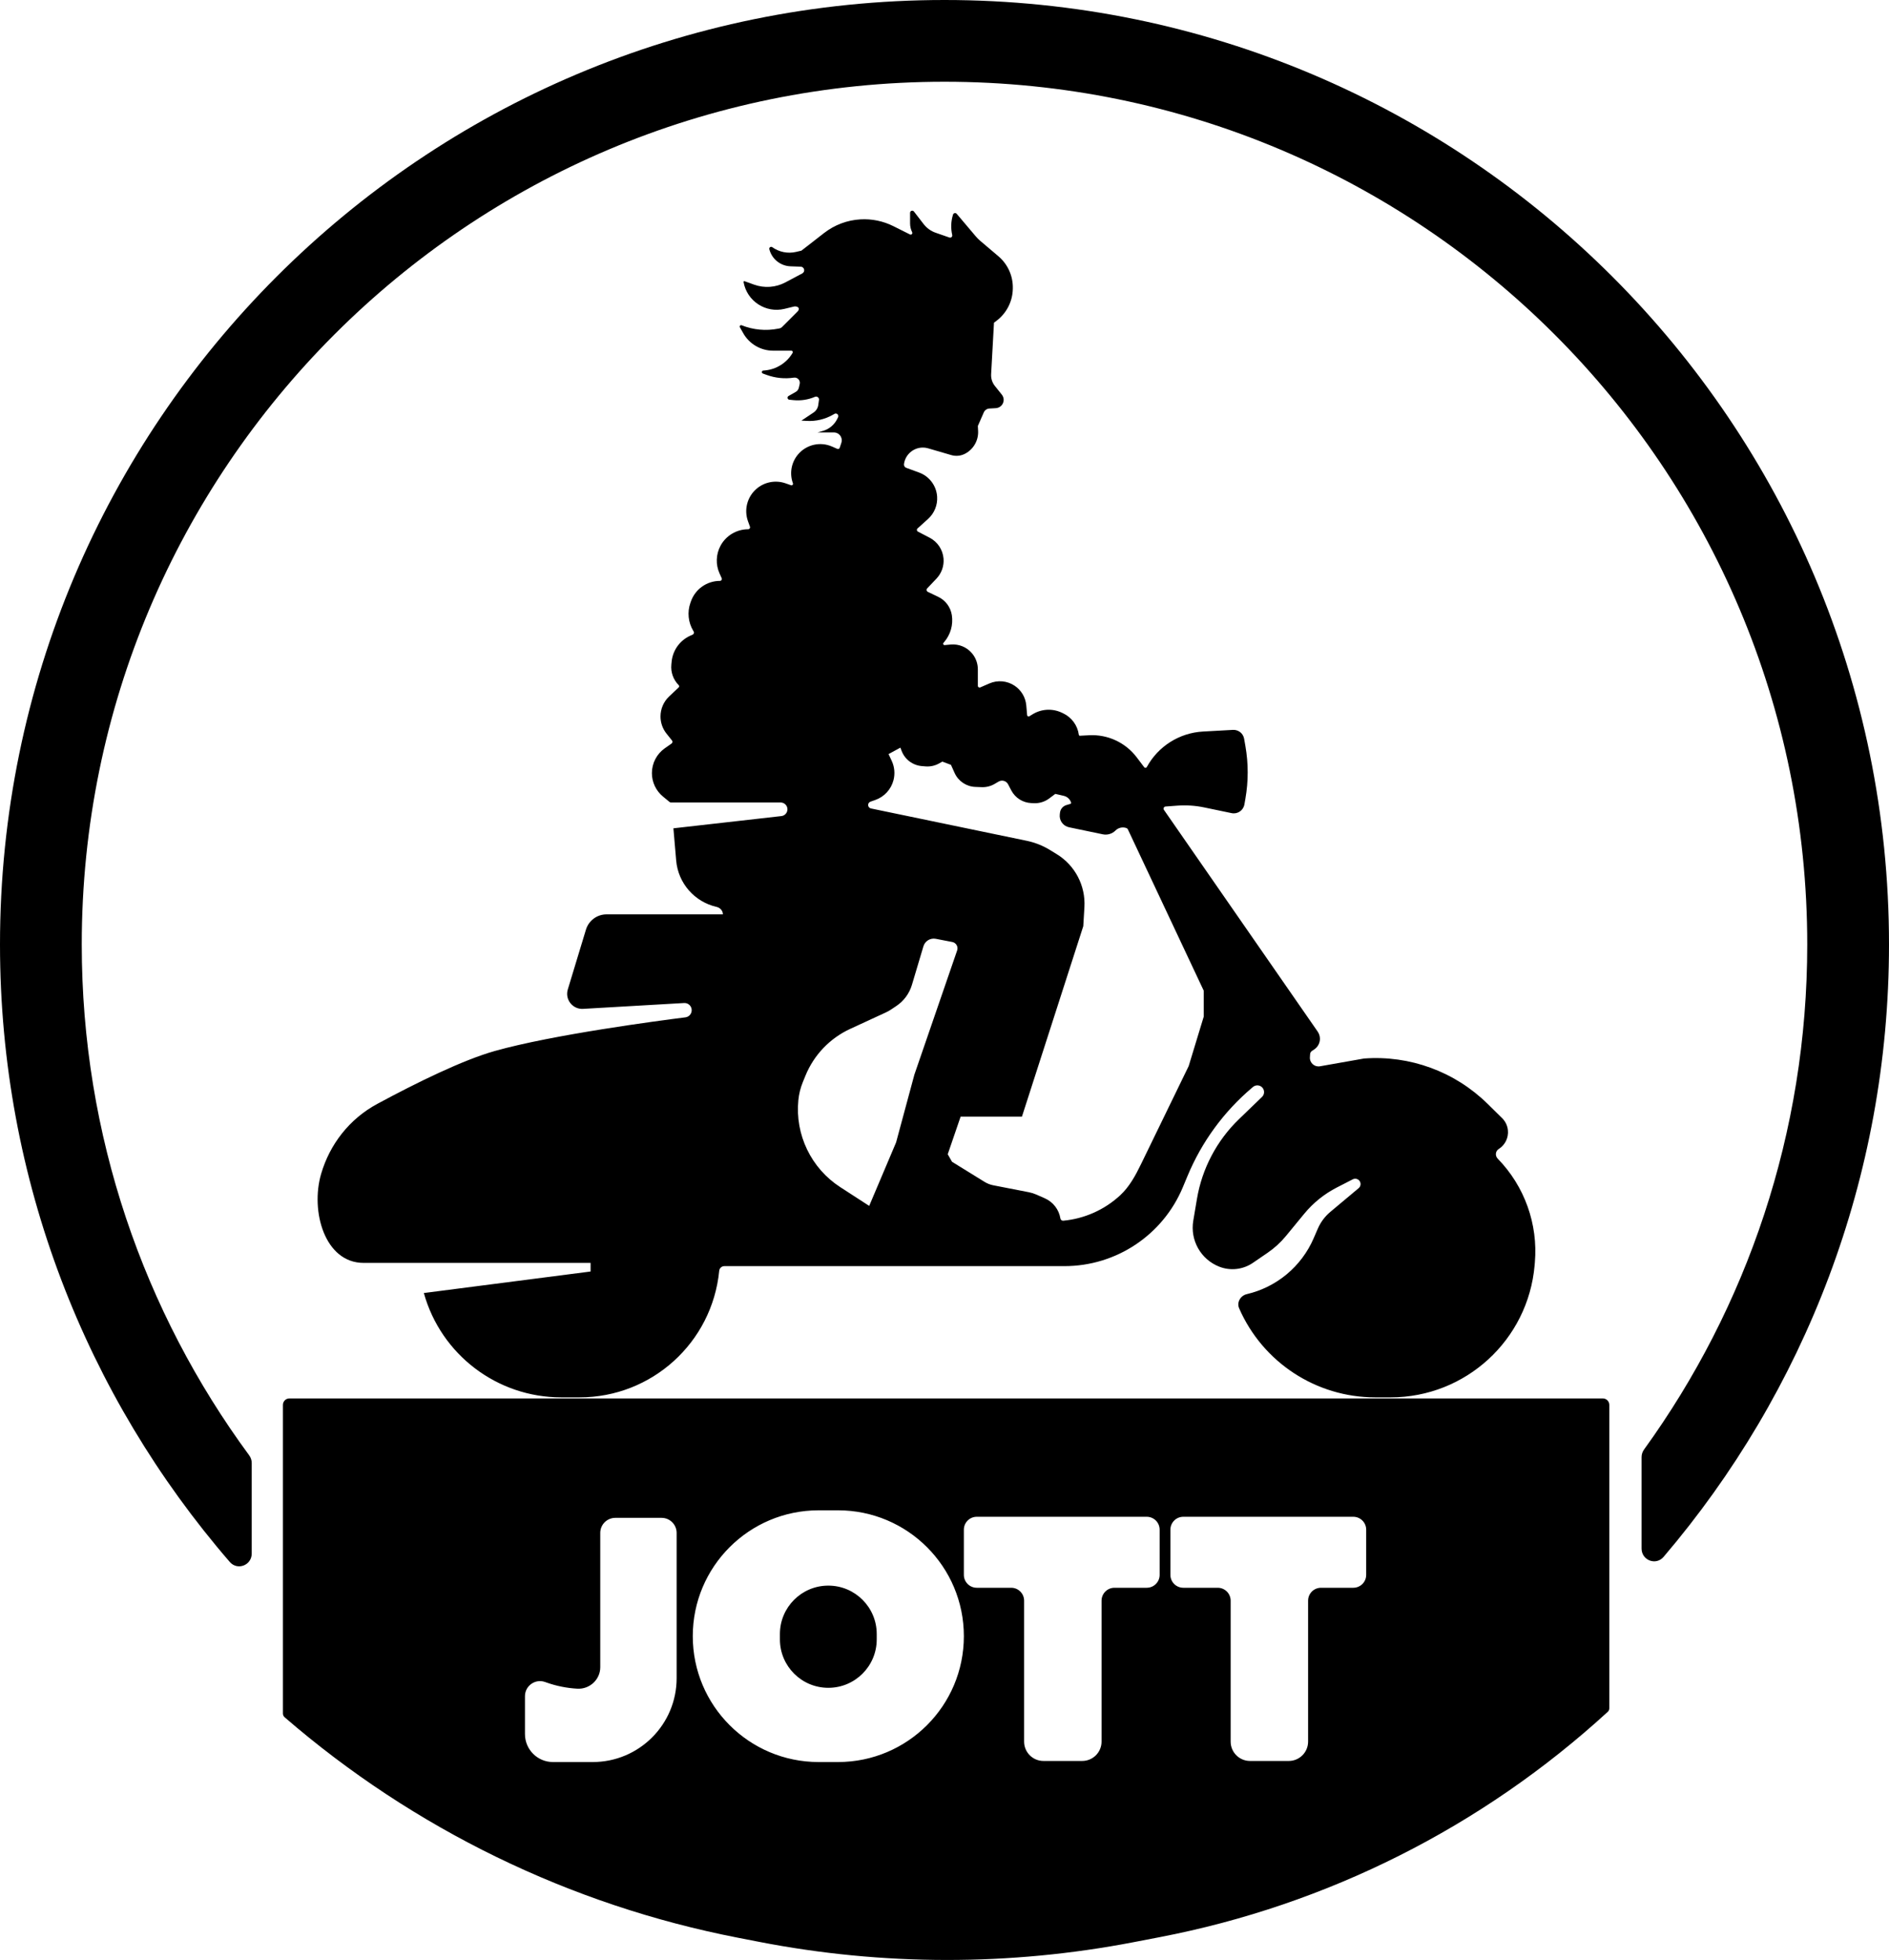
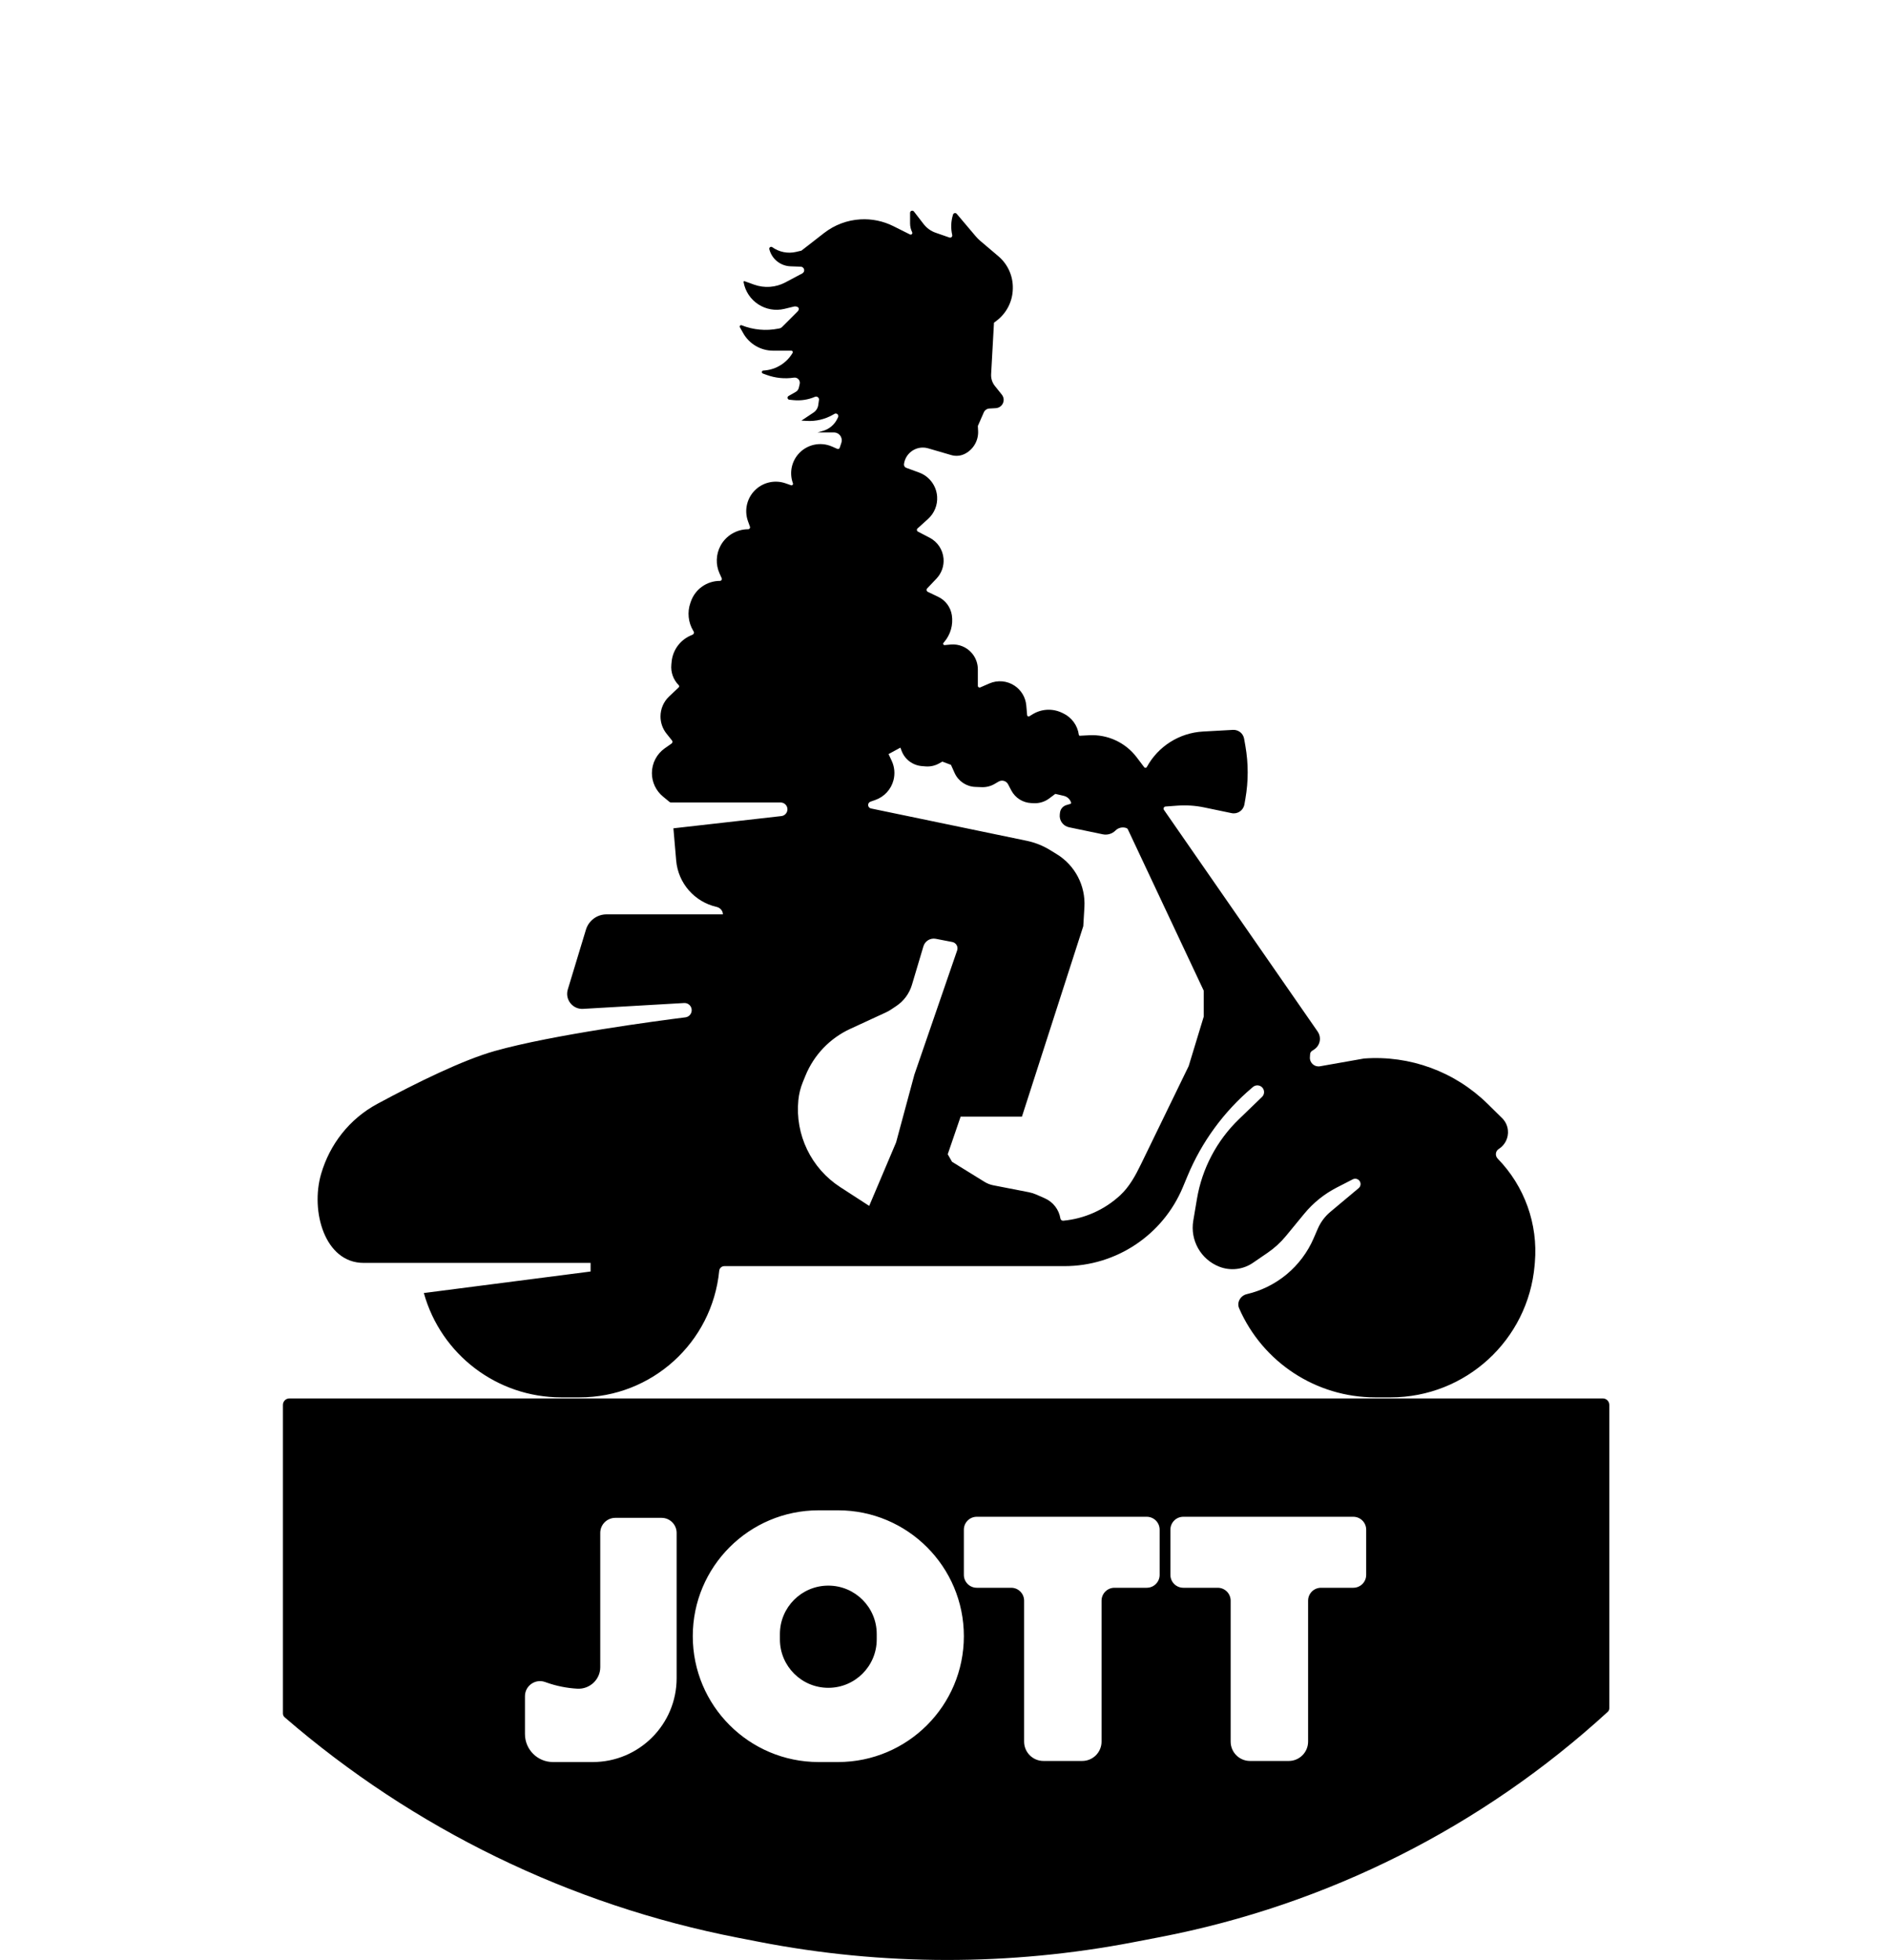
<svg xmlns="http://www.w3.org/2000/svg" width="878" height="911" viewBox="0 0 878 911" fill="none">
  <path fill-rule="evenodd" clip-rule="evenodd" d="M389.18 208.639L386.734 207.563C381.254 205.152 374.841 206.622 370.958 211.179C367.881 214.792 366.917 219.751 368.418 224.254L368.561 224.682C368.74 225.22 368.224 225.73 367.688 225.544L365.093 224.641C360.403 223.01 355.198 224.036 351.479 227.326C347.265 231.054 345.751 236.974 347.656 242.267L348.573 244.814C348.781 245.391 348.349 246 347.735 246C342.374 246 337.417 248.954 334.886 253.68C332.752 257.662 332.586 262.414 334.44 266.534L335.433 268.739C335.699 269.331 335.266 270 334.618 270C328.555 270 323.151 273.823 321.133 279.541L320.897 280.209C319.379 284.51 319.859 289.264 322.205 293.175L322.421 293.535C322.729 294.049 322.52 294.716 321.974 294.962L320.831 295.476C315.988 297.655 312.684 302.262 312.173 307.548L312.04 308.925C311.698 312.455 312.953 315.953 315.46 318.46C315.756 318.756 315.749 319.237 315.445 319.524L311.008 323.714C308.45 326.131 307 329.494 307 333.013C307 335.918 307.989 338.736 309.803 341.004L312.334 344.167C312.695 344.618 312.6 345.28 312.127 345.611L309.016 347.789C305.246 350.428 303 354.741 303 359.344C303 363.558 304.885 367.552 308.138 370.231L311.223 372.772C311.402 372.919 311.627 373 311.859 373H362.831C364.581 373 366 374.419 366 376.169C366 377.782 364.789 379.137 363.187 379.318L313 385L314.284 399.974C315.192 410.577 322.881 419.216 333.04 421.519C334.701 421.895 336 423.297 336 425H281.916C277.512 425 273.626 427.882 272.347 432.097L263.912 459.9C262.499 464.559 266.155 469.202 271.015 468.921L317.968 466.204C319.885 466.093 321.5 467.618 321.5 469.538C321.5 471.228 320.259 472.65 318.583 472.862C306.142 474.43 256.935 480.909 230 488.5C214.993 492.729 193.54 503.293 175.4 513.067C162.294 520.128 153.233 532.003 149.254 545.631C144.191 562.97 150.945 587 169.008 587H274.5V591L197 601C204.979 629.667 231.088 649.5 260.844 649.5H269.395C302.934 649.5 331.003 624.057 334.286 590.679C334.407 589.442 335.447 588.5 336.689 588.5H494.758C518.824 588.5 540.529 574.03 549.785 551.815L551.988 546.528C558.569 530.735 568.805 516.731 581.855 505.667L582.383 505.219C583.787 504.028 585.912 504.302 586.968 505.811C587.85 507.072 587.685 508.787 586.577 509.855L575.882 520.176C565.566 530.129 558.715 543.128 556.335 557.263L554.626 567.41C553.096 576.493 558.145 585.405 566.723 588.761C571.901 590.787 577.746 590.121 582.336 586.981L589.187 582.293C592.38 580.109 595.247 577.483 597.704 574.495L606.189 564.175C610.352 559.112 615.508 554.955 621.339 551.961L628.767 548.147C629.996 547.515 631.505 548.009 632.123 549.245C632.637 550.274 632.378 551.521 631.496 552.26L618.337 563.285C615.814 565.399 613.819 568.073 612.512 571.094L610.573 575.572C604.866 588.758 593.272 598.308 579.51 601.52C576.585 602.203 574.735 605.332 575.936 608.086C586.907 633.239 611.741 649.5 639.182 649.5H646.363C681.227 649.5 710.295 622.825 713.283 588.09L713.391 586.826C714.931 568.927 708.581 551.312 696.121 538.534C694.843 537.223 695.039 535.038 696.592 534.068C699.592 532.193 701.252 528.764 700.861 525.248C700.628 523.147 699.678 521.19 698.172 519.707L691.435 513.072C676.225 498.093 655.288 490.411 634 492L613.526 495.613C610.969 496.064 608.667 493.998 608.84 491.408L608.936 489.961C608.976 489.355 609.296 488.802 609.802 488.465L610.874 487.75C612.515 486.657 613.5 484.816 613.5 482.844C613.5 481.643 613.133 480.471 612.449 479.484L540.997 376.438C540.556 375.802 540.973 374.928 541.745 374.871L547.191 374.467C551.377 374.157 555.585 374.434 559.693 375.29L572.445 377.947C575.21 378.523 577.903 376.696 578.39 373.914L578.858 371.239C580.275 363.141 580.275 354.859 578.858 346.761L578.266 343.377C577.829 340.881 575.594 339.106 573.063 339.246L559.151 340.019C548.177 340.629 538.298 346.871 533.035 356.52C532.784 356.98 532.142 357.028 531.826 356.61L528.339 352.007C523.125 345.124 514.833 341.279 506.211 341.745L501.96 341.975C501.7 341.989 501.474 341.801 501.439 341.544C500.854 337.156 498.069 333.372 494.055 331.508L493.415 331.211C489.095 329.205 484.059 329.492 479.995 331.975L478.435 332.928C478.005 333.191 477.449 332.91 477.405 332.408L477.012 327.891C476.689 324.168 474.69 320.793 471.58 318.72C468.102 316.401 463.684 316.007 459.85 317.674L455.617 319.514C455.09 319.744 454.5 319.357 454.5 318.782V311.109C454.5 308.451 453.585 305.874 451.909 303.811C449.467 300.806 445.684 299.221 441.829 299.588L439.077 299.85C438.504 299.904 438.157 299.234 438.531 298.797L438.849 298.426C441.801 294.982 443.103 290.42 442.413 285.936C441.842 282.222 439.472 279.03 436.082 277.409L431.239 275.093C430.627 274.8 430.478 273.995 430.945 273.503L435.291 268.915C437.651 266.424 438.837 263.045 438.552 259.625C438.208 255.501 435.773 251.842 432.102 249.933L426.64 247.093C426.087 246.805 425.991 246.056 426.452 245.638L431.384 241.176C434.299 238.539 435.842 234.711 435.572 230.79C435.224 225.747 431.944 221.38 427.198 219.639L421.206 217.442C420.501 217.184 420.069 216.471 420.166 215.726C420.867 210.352 426.197 206.87 431.4 208.388L442.158 211.525C444.302 212.151 446.605 211.919 448.581 210.879C452.494 208.819 454.851 204.672 454.619 200.256L454.5 198L457.263 191.684C457.715 190.651 458.709 189.958 459.835 189.892L462.862 189.714C464.905 189.594 466.5 187.902 466.5 185.856C466.5 184.978 466.201 184.127 465.653 183.441L462.41 179.388C461.18 177.85 460.56 175.913 460.67 173.947L462 150L463.294 149.011C467.851 145.525 470.59 140.167 470.745 134.431L470.754 134.107C470.91 128.349 468.445 122.832 464.053 119.106L455.634 111.963C454.879 111.322 454.179 110.62 453.539 109.864L444.681 99.396C444.171 98.793 443.195 98.992 442.962 99.748L442.923 99.874C441.991 102.904 441.879 106.141 442.592 109.23C442.769 109.997 442.033 110.664 441.29 110.405L434.871 108.172C432.671 107.407 430.742 106.019 429.318 104.176L424.791 98.318C424.208 97.564 423 97.976 423 98.93V103.828C423 105.256 423.333 106.665 423.971 107.943C424.301 108.602 423.602 109.301 422.943 108.971L415.227 105.114C410.492 102.746 405.219 101.659 399.933 101.961C393.79 102.312 387.899 104.523 383.042 108.301L372.5 116.5L369.984 117.092C366.181 117.987 362.135 117.168 358.956 114.897C358.292 114.423 357.38 115.021 357.578 115.812C358.716 120.365 362.729 123.615 367.419 123.783L372.188 123.953C372.957 123.981 373.607 124.533 373.758 125.287C373.901 126.007 373.556 126.736 372.908 127.08L365.041 131.26C360.557 133.642 355.276 134.019 350.499 132.3L346.076 130.707C345.819 130.615 345.559 130.834 345.606 131.102C347.173 139.981 355.917 145.687 364.675 143.546L368.958 142.499C370.184 142.2 371.676 142.833 371.222 144.011C371.115 144.291 370.948 144.552 370.725 144.775L363.449 152.051C363.156 152.344 362.783 152.543 362.377 152.625L361.751 152.75C356.041 153.892 350.121 153.348 344.714 151.185C344.142 150.957 343.601 151.573 343.902 152.11L345.418 154.818C348.248 159.871 353.587 163 359.378 163H367.831C368.348 163 368.67 163.562 368.407 164.007C365.645 168.704 360.766 171.759 355.335 172.193L354.764 172.239C354.001 172.3 353.858 173.357 354.577 173.619L356.338 174.259C360.382 175.73 364.729 176.166 368.985 175.527C370.672 175.274 372.084 176.801 371.701 178.464L371.295 180.221C371.107 181.036 370.587 181.736 369.86 182.151L366.513 184.064C365.731 184.511 365.984 185.698 366.88 185.788L368.81 185.981C372.215 186.321 375.649 185.793 378.794 184.445C379.761 184.031 380.809 184.834 380.661 185.876L380.316 188.287C380.115 189.695 379.324 190.951 378.14 191.74L372.5 195.5L375.034 195.641C379.255 195.875 383.453 194.884 387.123 192.787L387.855 192.368C388.251 192.143 388.739 192.159 389.118 192.412C389.622 192.748 389.797 193.407 389.526 193.948L389.091 194.818C387.759 197.483 385.369 199.466 382.505 200.284L380 201H387.585C389.05 201 390.374 201.873 390.951 203.22C391.305 204.045 391.343 204.97 391.06 205.821L390.283 208.15C390.131 208.606 389.62 208.833 389.18 208.639ZM477.187 390.794L404.808 375.771C404.046 375.613 403.5 374.942 403.5 374.164C403.5 373.467 403.941 372.846 404.599 372.615L406.809 371.842C410.992 370.378 414.171 366.928 415.289 362.641C416.072 359.641 415.783 356.463 414.472 353.654L413 350.5L418.5 347.5L419.055 348.979C420.548 352.961 424.203 355.725 428.441 356.078L430.168 356.222C432.34 356.403 434.518 355.935 436.423 354.876L438 354L442 355.5L443.703 359.284C445.416 363.092 449.139 365.601 453.311 365.762L456.3 365.877C458.39 365.957 460.459 365.44 462.266 364.387L464.174 363.273C465.011 362.785 466.026 362.71 466.925 363.07C467.619 363.348 468.191 363.863 468.539 364.524L470.057 367.408C471.879 370.871 475.404 373.105 479.313 373.274L480.57 373.329C483.111 373.44 485.612 372.666 487.647 371.139L490.5 369L494.43 369.907C496.026 370.275 497.316 371.448 497.834 373.003C497.925 373.275 497.773 373.568 497.498 373.651L495.636 374.209C494.036 374.689 492.874 376.074 492.678 377.733L492.582 378.551C492.253 381.352 494.117 383.941 496.879 384.516L512.571 387.786C514.711 388.231 516.931 387.569 518.477 386.023C519.726 384.774 521.553 384.301 523.251 384.786L523.416 384.833C523.787 384.939 524.094 385.2 524.258 385.549L559.5 460.5V472.5L552.5 495.5L530.366 541.045C527.794 546.338 524.954 551.605 520.633 555.599C513.411 562.273 504.137 566.464 494.186 567.39C493.536 567.45 492.97 566.961 492.864 566.317C492.19 562.205 489.483 558.673 485.62 556.973L481.631 555.218C480.547 554.741 479.414 554.386 478.251 554.159L461.647 550.919C460.227 550.642 458.87 550.111 457.639 549.351L442.5 540L440.5 536.5L446.5 519H475L503.5 430.5L504.03 421.662C504.627 411.713 499.695 402.245 491.2 397.032L488.06 395.105C484.712 393.051 481.033 391.592 477.187 390.794ZM434.947 436.361L442.609 437.844C444.4 438.19 445.469 440.041 444.876 441.766L425 499.5L416.5 531L404 560.5L390.544 551.782C377.004 543.01 369.492 527.415 371.071 511.36C371.356 508.469 372.059 505.634 373.159 502.945L374.389 499.939C378.316 490.338 385.737 482.583 395.155 478.236L411.726 470.588C412.574 470.197 413.39 469.74 414.168 469.222L416.593 467.605C420.087 465.275 422.657 461.797 423.857 457.772L429.205 439.841C429.94 437.377 432.423 435.872 434.947 436.361Z" fill="black" />
  <path fill-rule="evenodd" clip-rule="evenodd" d="M131.5 653V796.435C131.5 797.111 131.794 797.754 132.306 798.197C192.387 850.159 265.026 885.486 342.997 900.665L352.714 902.557C410.204 913.748 469.308 913.812 526.822 902.744L539.055 900.39C616.823 885.424 688.911 849.165 747.29 795.651C747.742 795.236 748 794.65 748 794.037V653C748 651.343 746.657 650 745 650H134.5C132.843 650 131.5 651.343 131.5 653ZM314.5 712.5V780C314.5 801.539 297.039 819 275.5 819H257C249.82 819 244 813.18 244 806V788.394C244 783.564 248.775 780.185 253.33 781.793L254.13 782.075C258.687 783.684 263.519 784.64 268.344 784.908C274.076 785.226 279 780.67 279 774.929V712.5C279 708.634 282.134 705.5 286 705.5H307.5C311.366 705.5 314.5 708.634 314.5 712.5ZM389.5 702H380.5C348.191 702 322 728.191 322 760.5C322 792.809 348.191 819 380.5 819H389.5C421.809 819 448 792.809 448 760.5C448 728.191 421.809 702 389.5 702ZM362.5 759.5V762C362.5 774.426 372.574 784.5 385 784.5C397.426 784.5 407.5 774.426 407.5 762V759.5C407.5 747.074 397.426 737 385 737C372.574 737 362.5 747.074 362.5 759.5ZM454 705H533C536.314 705 539 707.686 539 711V732C539 735.314 536.314 738 533 738H518C514.686 738 512 740.686 512 744V809.5C512 814.471 507.971 818.5 503 818.5H485C480.029 818.5 476 814.471 476 809.5V744C476 740.686 473.314 738 470 738H454C450.686 738 448 735.314 448 732V711C448 707.686 450.686 705 454 705ZM629 705H550C546.686 705 544 707.686 544 711V732C544 735.314 546.686 738 550 738H566C569.314 738 572 740.686 572 744V809.5C572 814.471 576.029 818.5 581 818.5H599C603.971 818.5 608 814.471 608 809.5V744C608 740.686 610.686 738 614 738H629C632.314 738 635 735.314 635 732V711C635 707.686 632.314 705 629 705Z" fill="black" />
-   <path d="M38 439C38 217.534 217.534 38 439 38C660.466 38 840 217.534 840 439C840 526.659 811.873 607.749 764.151 673.736C763.406 674.768 763 676.006 763 677.279V719.773C763 725.249 769.674 727.81 773.226 723.643C838.562 647 878 547.606 878 439C878 196.547 681.453 0 439 0C196.547 0 0 196.547 0 439C0 548.721 40.253 649.042 106.796 725.998C110.365 730.125 117 727.552 117 722.097V680.02C117 678.73 116.583 677.476 115.819 676.437C66.902 609.967 38 527.859 38 439Z" fill="black" />
</svg>